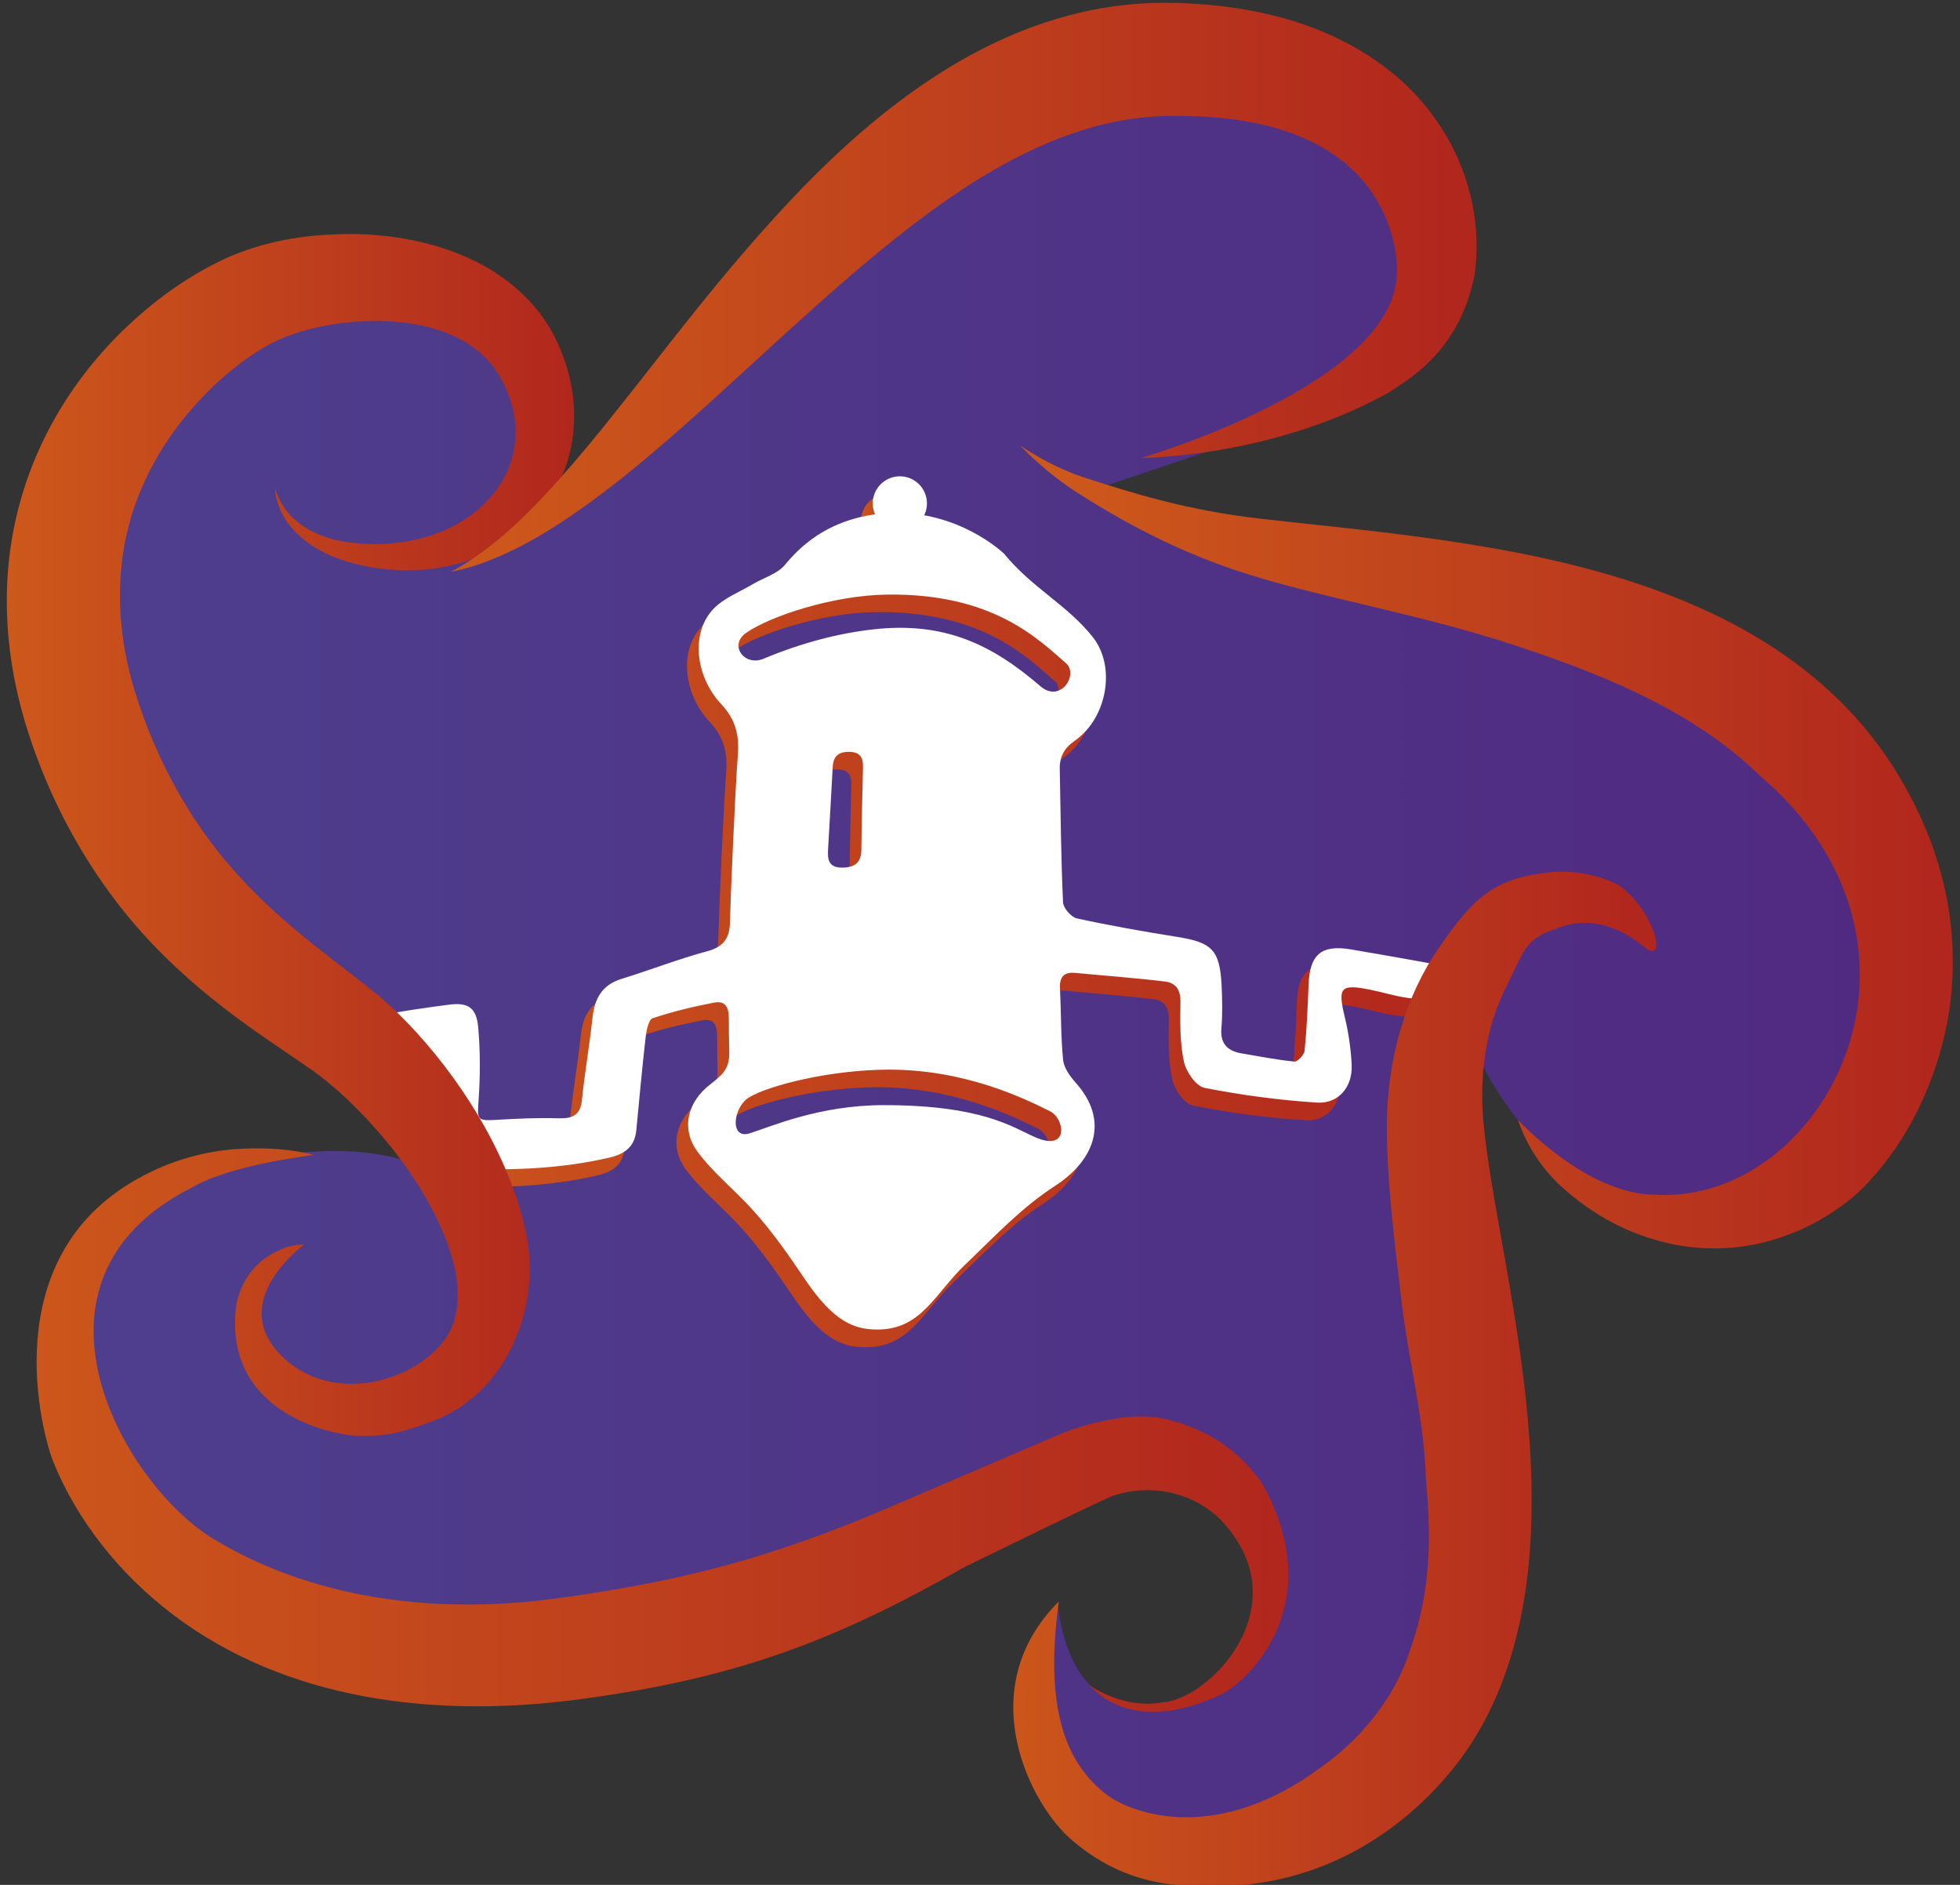
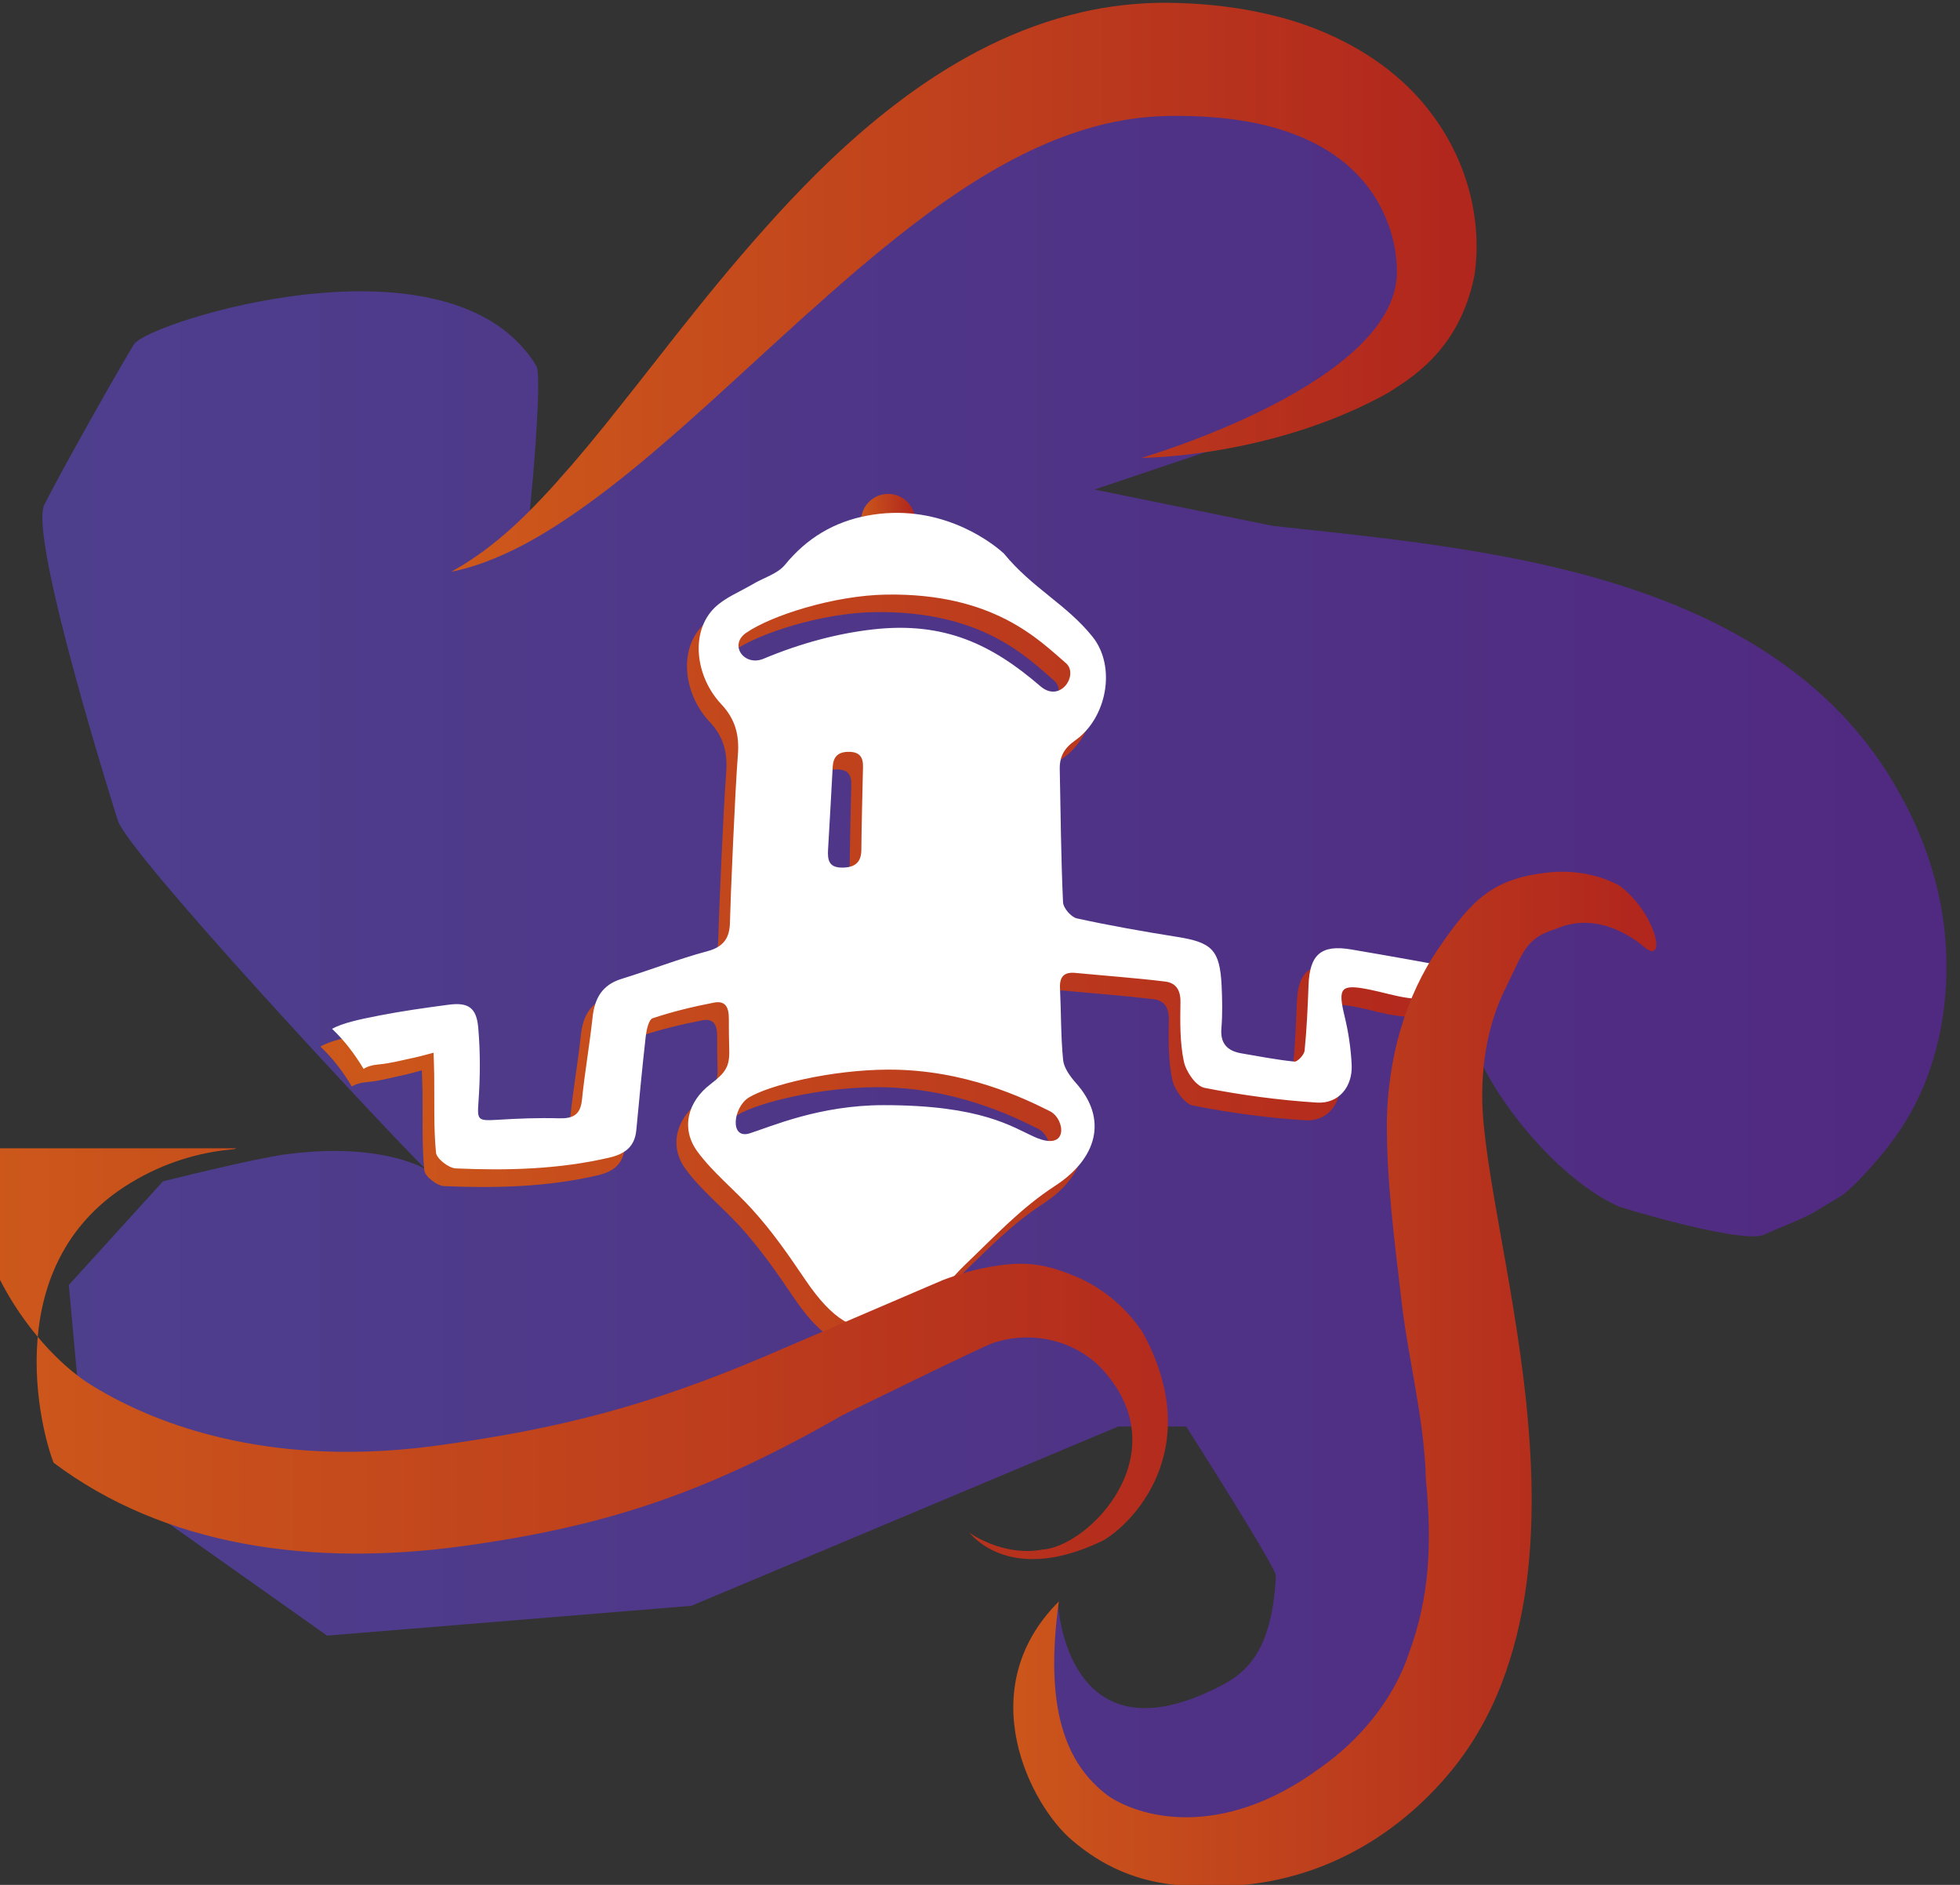
<svg xmlns="http://www.w3.org/2000/svg" xmlns:xlink="http://www.w3.org/1999/xlink" version="1.1" id="Capa_1" x="0px" y="0px" width="52px" height="50px" viewBox="0 0 52 50" xml:space="preserve">
  <rect x="0" y="0" width="52" height="50" fill="#333333" stroke="none" />
  <g>
    <g>
      <defs>
        <path id="SVGID_1_" d="M27.573,1.629c-0.289,0.144-4.688,3.029-4.905,3.174c-0.215,0.145-5.288,5.193-5.288,5.193l-2.52,2.681     l-0.835,1.222l0.113-1.222c0,0,0.241-2.723,0.092-2.97C11.966,5.98,3.917,8.553,3.557,9.13c-0.361,0.577-1.947,3.39-2.38,4.257     c-0.433,0.869,1.947,8.372,1.947,8.372c0.276,0.896,7.193,8.296,8.169,9.257c0,0-1.156-0.729-3.694-0.398     c-0.875,0.115-3.276,0.72-3.276,0.72l-2.497,2.748l0.434,4.761l6.418,4.541l9.665-0.791l11.323-4.756h1.805     c0,0,2.389,3.744,2.379,3.96c-0.107,2.247-0.972,2.69-1.711,3.042c-3.828,1.817-4.062-2.24-4.062-2.24s-2.262,2.973,0.223,5.414     c0.21,0.207,2.407,1.213,2.407,1.213s3.665-0.194,6.749-3.789c0.159-0.188,1.298-5.586,1.349-5.803     c0.047-0.217-0.916-7.298-0.916-7.298l0.145-5.827c0,0,0.373-0.56,1.143,1.387c0.543,1.371,2.215,3.41,3.758,4.098     c-0.049-0.008,0.603,0.195,1.391,0.4c0.971,0.25,2.15,0.5,2.473,0.355c0.287-0.139,1.115-0.447,1.391-0.633     c0.14-0.094,0.576-0.335,0.717-0.438c0.152-0.125,0.277-0.24,0.402-0.369c0.975-1.014,1.661-1.994,2.055-3.478     c0.389-1.474,0.384-3.176-0.109-4.785c-0.24-0.804-0.598-1.58-1.029-2.304c-0.433-0.726-0.986-1.436-1.613-2.047     c-1.264-1.232-2.738-2.062-4.166-2.646c-1.437-0.586-2.846-0.949-4.178-1.219c-2.453-0.485-4.648-0.678-6.514-0.886l-4.717-0.962     l3.691-1.244c0,0-0.092-0.132,3.018-1.424c3.105-1.293,2.291-2.918,2.436-3.089c0.145-0.169-1.369-3.363-1.658-3.868     c-0.289-0.504-3.533-1.803-4.039-2.236c-0.105-0.09-0.373-0.127-0.729-0.127C30.412,0.997,27.8,1.515,27.573,1.629" />
      </defs>
      <clipPath id="SVGID_2_">
        <use xlink:href="#SVGID_1_" overflow="visible" />
      </clipPath>
      <linearGradient id="SVGID_3_" gradientUnits="userSpaceOnUse" x1="-655.456" y1="313.132" x2="-655.3" y2="313.132" gradientTransform="matrix(324.939 0 0 -324.939 212984.125 101773.828)">
        <stop offset="0" style="stop-color:#4E408E" />
        <stop offset="1" style="stop-color:#502980" />
      </linearGradient>
      <rect x="0.744" y="0.997" clip-path="url(#SVGID_2_)" fill="url(#SVGID_3_)" width="51.001" height="48.231" />
    </g>
  </g>
  <g>
    <g>
      <defs>
        <path id="SVGID_4_" d="M19.561,29.579c0.542-0.33,2.178-0.733,3.692-0.739c2.04-0.006,3.621,0.768,4.291,1.104     c0.401,0.199,0.521,1.095-0.397,0.688c-0.604-0.266-1.406-0.847-4.009-0.847c-1.709,0-2.991,0.569-3.556,0.747     c-0.048,0.016-0.09,0.021-0.129,0.021C19.059,30.553,19.174,29.812,19.561,29.579 M22.017,23.481     c-0.347-0.003-0.375-0.217-0.359-0.479c0.042-0.73,0.084-1.461,0.123-2.191c0.014-0.269,0.142-0.399,0.418-0.4     c0.285-0.002,0.395,0.13,0.386,0.406c-0.01,0.358-0.042,1.822-0.043,2.196c-0.002,0.344-0.188,0.469-0.511,0.469     C22.027,23.481,22.021,23.481,22.017,23.481 M19.481,17.255c0.658-0.458,2.325-0.994,3.714-1.017     c2.873-0.047,4.079,1.225,4.772,1.816c0.354,0.3-0.14,1.076-0.673,0.615c-1.284-1.107-2.55-1.724-4.45-1.507     c-0.924,0.105-1.904,0.362-2.895,0.777c-0.078,0.033-0.152,0.047-0.223,0.047C19.33,17.987,19.09,17.528,19.481,17.255      M22.704,14.143c-0.88,0.165-1.609,0.594-2.188,1.306c-0.198,0.242-0.567,0.342-0.854,0.513c-0.345,0.204-0.742,0.357-1.02,0.632     c-0.646,0.643-0.504,1.822,0.184,2.553c0.383,0.407,0.48,0.834,0.44,1.351c-0.071,0.883-0.199,3.842-0.211,4.438     c-0.006,0.399-0.158,0.646-0.593,0.761c-0.77,0.207-1.516,0.502-2.28,0.734c-0.519,0.159-0.716,0.519-0.771,1.024     c-0.079,0.729-0.206,1.453-0.281,2.183c-0.041,0.4-0.238,0.504-0.611,0.492c-0.544-0.015-1.092,0.008-1.636,0.041     c-0.535,0.033-0.532,0.006-0.497-0.507c0.046-0.642,0.047-1.295-0.008-1.937c-0.046-0.539-0.271-0.679-0.794-0.609     c-0.608,0.082-1.217,0.166-1.819,0.283C9.167,27.52,8.773,27.609,8.5,27.762c0.331,0.311,0.602,0.67,0.835,1.059     c0.104-0.064,0.234-0.102,0.398-0.116c0.318-0.026,0.631-0.113,0.946-0.181c0.172-0.035,0.342-0.086,0.514-0.131     c0.005,0.195,0.014,0.391,0.017,0.584c0.008,0.689-0.019,1.383,0.047,2.068c0.015,0.16,0.335,0.411,0.524,0.419     c1.364,0.058,2.728,0.026,4.069-0.284c0.418-0.099,0.68-0.289,0.722-0.732c0.078-0.831,0.155-1.66,0.25-2.49     c0.02-0.169,0.077-0.441,0.182-0.477c0.53-0.176,1.076-0.309,1.624-0.414c0.289-0.057,0.399,0.094,0.399,0.422     c0,0.271,0.001,0.559,0.01,0.828c0.012,0.447-0.096,0.604-0.498,0.914c-0.604,0.461-0.796,1.174-0.344,1.789     c0.412,0.558,0.98,1.01,1.445,1.521c0.546,0.604,0.958,1.2,1.409,1.865c0.767,1.137,1.311,1.332,1.924,1.332     c1.165,0,1.518-0.954,2.322-1.721c0.845-0.806,1.487-1.504,2.395-2.097c1.086-0.707,1.416-1.756,0.541-2.731     c-0.151-0.168-0.313-0.391-0.334-0.603c-0.062-0.626-0.049-1.259-0.084-1.888c-0.017-0.307,0.097-0.45,0.408-0.42     c0.795,0.074,1.592,0.133,2.383,0.228c0.285,0.034,0.414,0.226,0.406,0.548c-0.009,0.524-0.017,1.065,0.09,1.574     c0.055,0.27,0.319,0.652,0.547,0.698c0.982,0.194,1.984,0.329,2.985,0.392c0.578,0.035,0.947-0.422,0.919-1.002     c-0.02-0.422-0.08-0.85-0.181-1.261c-0.194-0.793-0.118-0.892,0.677-0.729c0.335,0.067,0.663,0.172,1,0.215     c0.424,0.057,0.846,0.104,1.27,0.147c0.142-0.288,0.293-0.571,0.451-0.851c-1.072-0.211-2.149-0.404-3.229-0.588     c-0.801-0.135-1.104,0.138-1.133,0.951c-0.022,0.578-0.047,1.158-0.104,1.733c-0.012,0.108-0.186,0.297-0.269,0.289     c-0.474-0.046-0.943-0.138-1.414-0.22c-0.372-0.064-0.562-0.262-0.526-0.672c0.032-0.371,0.023-0.75,0.006-1.125     c-0.049-0.942-0.252-1.143-1.176-1.29c-0.893-0.142-1.781-0.298-2.665-0.491c-0.151-0.033-0.358-0.273-0.364-0.426     c-0.056-1.174-0.063-2.351-0.088-3.527c-0.008-0.332,0.114-0.563,0.403-0.765c0.845-0.591,1.106-1.956,0.464-2.754     c-0.697-0.869-1.593-1.283-2.351-2.208c-0.368-0.334-1.409-1.078-2.841-1.078C23.233,14.071,22.974,14.093,22.704,14.143" />
      </defs>
      <clipPath id="SVGID_5_">
        <use xlink:href="#SVGID_4_" overflow="visible" />
      </clipPath>
      <linearGradient id="SVGID_6_" gradientUnits="userSpaceOnUse" x1="-654.628" y1="315.455" x2="-654.473" y2="315.455" gradientTransform="matrix(194.713 0 0 194.713 127473.406 -61398.328)">
        <stop offset="0" style="stop-color:#CD581B" />
        <stop offset="0.616" style="stop-color:#BB3A1D" />
        <stop offset="1" style="stop-color:#B1261D" />
      </linearGradient>
      <rect x="8.5" y="14.071" clip-path="url(#SVGID_5_)" fill="url(#SVGID_6_)" width="30.266" height="21.667" />
    </g>
  </g>
  <g>
    <g>
      <defs>
        <path id="SVGID_7_" d="M22.844,13.821c0,0.397,0.322,0.719,0.719,0.719s0.719-0.322,0.719-0.719c0-0.397-0.322-0.719-0.719-0.719     S22.844,13.424,22.844,13.821" />
      </defs>
      <clipPath id="SVGID_8_">
        <use xlink:href="#SVGID_7_" overflow="visible" />
      </clipPath>
      <linearGradient id="SVGID_9_" gradientUnits="userSpaceOnUse" x1="-615.499" y1="351.127" x2="-615.343" y2="351.127" gradientTransform="matrix(9.25 0 0 9.25 5716.203 -3234.102)">
        <stop offset="0" style="stop-color:#CD581B" />
        <stop offset="0.616" style="stop-color:#BB3A1D" />
        <stop offset="1" style="stop-color:#B1261D" />
      </linearGradient>
      <rect x="22.844" y="13.102" clip-path="url(#SVGID_8_)" fill="url(#SVGID_9_)" width="1.438" height="1.438" />
    </g>
  </g>
  <g>
    <g>
      <defs>
        <rect id="SVGID_10_" x="-2.318" y="-1.938" width="55.493" height="54.25" />
      </defs>
      <clipPath id="SVGID_11_">
        <use xlink:href="#SVGID_10_" overflow="visible" />
      </clipPath>
      <path clip-path="url(#SVGID_11_)" fill="#FFFFFF" d="M35.848,25.186c-0.801-0.136-1.103,0.138-1.132,0.951    c-0.021,0.578-0.047,1.157-0.104,1.733c-0.01,0.108-0.186,0.298-0.268,0.291c-0.476-0.048-0.943-0.14-1.414-0.22    c-0.373-0.066-0.562-0.264-0.525-0.672c0.031-0.375,0.022-0.752,0.005-1.127c-0.048-0.942-0.253-1.142-1.177-1.289    c-0.893-0.142-1.781-0.298-2.664-0.491c-0.151-0.033-0.359-0.274-0.366-0.426c-0.054-1.175-0.063-2.351-0.087-3.527    c-0.008-0.333,0.115-0.562,0.404-0.764c0.844-0.591,1.105-1.956,0.465-2.755c-0.698-0.868-1.594-1.282-2.352-2.208    c-0.432-0.392-1.789-1.347-3.619-1.005c-0.88,0.164-1.608,0.594-2.188,1.306c-0.198,0.241-0.567,0.342-0.854,0.513    c-0.345,0.204-0.742,0.357-1.02,0.632c-0.646,0.643-0.503,1.822,0.185,2.553c0.382,0.407,0.48,0.834,0.439,1.351    c-0.071,0.882-0.198,3.841-0.21,4.438c-0.007,0.398-0.159,0.645-0.593,0.761c-0.771,0.206-1.517,0.5-2.281,0.735    c-0.519,0.159-0.716,0.518-0.771,1.023c-0.079,0.729-0.206,1.453-0.281,2.183c-0.04,0.402-0.238,0.503-0.611,0.493    c-0.544-0.016-1.092,0.006-1.636,0.04c-0.535,0.032-0.532,0.006-0.497-0.505c0.046-0.645,0.048-1.295-0.008-1.938    c-0.046-0.539-0.271-0.68-0.794-0.609c-0.608,0.08-1.217,0.166-1.819,0.283c-0.598,0.115-0.991,0.207-1.265,0.355    c0.331,0.314,0.602,0.673,0.836,1.062c0.104-0.064,0.233-0.104,0.397-0.117c0.319-0.029,0.631-0.114,0.946-0.18    c0.173-0.037,0.343-0.088,0.514-0.131c0.005,0.193,0.015,0.387,0.017,0.582c0.009,0.69-0.018,1.385,0.047,2.068    c0.016,0.16,0.335,0.41,0.524,0.419c1.364,0.06,2.728,0.026,4.069-0.285c0.418-0.097,0.68-0.287,0.722-0.731    c0.079-0.83,0.156-1.662,0.25-2.488c0.02-0.17,0.079-0.443,0.182-0.479c0.53-0.176,1.076-0.309,1.624-0.414    c0.289-0.056,0.399,0.094,0.399,0.422c0,0.271,0.002,0.558,0.01,0.828c0.014,0.446-0.096,0.605-0.498,0.914    c-0.604,0.459-0.796,1.176-0.344,1.789c0.413,0.559,0.979,1.01,1.444,1.523c0.547,0.602,0.958,1.199,1.409,1.865    c0.767,1.135,1.311,1.33,1.924,1.33c1.165,0,1.519-0.953,2.322-1.719c0.845-0.808,1.485-1.505,2.395-2.097    c1.087-0.708,1.417-1.756,0.54-2.731c-0.15-0.17-0.312-0.392-0.334-0.604c-0.062-0.627-0.051-1.26-0.082-1.889    c-0.018-0.307,0.095-0.451,0.409-0.42c0.793,0.076,1.589,0.133,2.38,0.229c0.283,0.034,0.413,0.225,0.406,0.547    c-0.008,0.525-0.017,1.064,0.091,1.576c0.057,0.266,0.317,0.65,0.547,0.697c0.983,0.193,1.985,0.328,2.985,0.391    c0.578,0.035,0.947-0.422,0.92-1.001c-0.021-0.423-0.082-0.851-0.182-1.263c-0.193-0.793-0.119-0.891,0.678-0.729    c0.332,0.067,0.662,0.172,0.998,0.217c0.424,0.055,0.847,0.104,1.271,0.146c0.142-0.288,0.293-0.571,0.452-0.851    C38.004,25.562,36.926,25.369,35.848,25.186 M19.792,16.79c0.659-0.458,2.325-0.994,3.713-1.017    c2.874-0.048,4.078,1.224,4.772,1.815c0.353,0.301-0.141,1.076-0.674,0.616c-1.284-1.107-2.549-1.724-4.45-1.507    c-0.923,0.105-1.903,0.362-2.895,0.777C19.745,17.689,19.332,17.109,19.792,16.79 M22.852,22.546    c-0.001,0.349-0.193,0.472-0.524,0.469c-0.347-0.004-0.374-0.217-0.359-0.48c0.042-0.73,0.085-1.461,0.123-2.191    c0.014-0.269,0.142-0.399,0.419-0.4c0.285-0.002,0.394,0.13,0.385,0.407C22.885,20.708,22.854,22.172,22.852,22.546     M27.456,30.164c-0.604-0.268-1.406-0.848-4.01-0.848c-1.709,0-2.991,0.57-3.556,0.748c-0.54,0.17-0.442-0.695-0.019-0.953    c0.542-0.327,2.178-0.732,3.692-0.737c2.041-0.007,3.621,0.767,4.292,1.103C28.255,29.675,28.373,30.568,27.456,30.164" />
    </g>
    <g>
      <defs>
-         <rect id="SVGID_12_" x="-2.318" y="-1.938" width="55.493" height="54.25" />
-       </defs>
+         </defs>
      <clipPath id="SVGID_13_">
        <use xlink:href="#SVGID_12_" overflow="visible" />
      </clipPath>
      <path clip-path="url(#SVGID_13_)" fill="#FFFFFF" d="M24.592,13.354c0,0.397-0.321,0.72-0.719,0.72    c-0.396,0-0.719-0.323-0.719-0.72s0.323-0.719,0.719-0.719C24.271,12.635,24.592,12.957,24.592,13.354" />
    </g>
  </g>
  <g>
    <g>
      <defs>
        <path id="SVGID_14_" d="M8.066,33.01L8.066,33.01L8.066,33.01 M8.066,33.009C8.066,33.008,8.066,33.008,8.066,33.009     C8.066,33.008,8.066,33.008,8.066,33.009 M6.079,6.812C4.997,7.301,4.085,7.968,3.244,8.783     c-0.832,0.815-1.563,1.792-2.101,2.912c-0.541,1.117-0.875,2.376-0.946,3.661c-0.075,1.286,0.104,2.58,0.466,3.797     c0.719,2.389,2.012,4.558,3.696,6.208c0.831,0.827,1.734,1.521,2.602,2.124l1.244,0.851c0.341,0.235,0.676,0.515,0.994,0.812     c1.263,1.203,2.295,2.668,2.747,4.053c0.222,0.691,0.268,1.346,0.094,1.859c-0.354,1.229-2.721,2.348-4.332,1.117     c-1.892-1.503,0.304-3.109,0.359-3.164c-0.004,0.002-0.014,0.002-0.031,0c-0.078,0-0.299-0.002-0.627,0.15     c-0.411,0.189-0.928,0.543-1.135,1.414c-0.399,2.873,2.477,3.492,3.25,3.513c0.785,0.019,1.228-0.118,2.028-0.42     c0.785-0.308,1.559-0.961,2.03-1.95c0.474-0.98,0.575-2.046,0.372-3.025c-0.185-0.883-0.55-1.825-1.098-2.809     c-0.5-0.887-1.104-1.73-1.833-2.527c-0.366-0.398-0.766-0.785-1.226-1.148l-1.206-0.938c-0.779-0.606-1.505-1.229-2.154-1.928     c-1.302-1.38-2.285-3.122-2.872-5.047c-0.567-1.882-0.507-3.764,0.21-5.387c0.35-0.811,0.849-1.558,1.44-2.208     C5.8,10.055,6.501,9.484,7.176,9.12c0.621-0.33,1.472-0.526,2.251-0.587c0.79-0.059,1.567,0.011,2.221,0.229     c0.657,0.215,1.177,0.575,1.509,1.064c0.34,0.501,0.54,1.139,0.521,1.695c-0.008,0.569-0.219,1.111-0.559,1.543     c-0.338,0.436-0.793,0.763-1.268,0.979c-0.958,0.43-1.979,0.448-2.74,0.323c-0.771-0.132-1.296-0.51-1.538-0.854     c-0.248-0.344-0.271-0.592-0.279-0.587c0.01-0.003-0.023,0.239,0.167,0.653c0.183,0.412,0.688,0.949,1.523,1.244     c0.413,0.151,0.892,0.253,1.422,0.292c0.536,0.04,1.137,0.01,1.766-0.169c0.625-0.177,1.285-0.502,1.852-1.047     c0.566-0.536,1.022-1.317,1.16-2.221c0.138-0.913-0.021-1.857-0.476-2.756c-0.464-0.918-1.333-1.659-2.287-2.079     c-0.96-0.434-1.999-0.616-3.055-0.635C8.307,6.208,7.237,6.324,6.079,6.812" />
      </defs>
      <clipPath id="SVGID_15_">
        <use xlink:href="#SVGID_14_" overflow="visible" />
      </clipPath>
      <linearGradient id="SVGID_16_" gradientUnits="userSpaceOnUse" x1="-651.765" y1="310.922" x2="-651.609" y2="310.922" gradientTransform="matrix(96.85 0 0 -96.85 63123.84 30134.996)">
        <stop offset="0" style="stop-color:#CD581B" />
        <stop offset="0.616" style="stop-color:#BB3A1D" />
        <stop offset="1" style="stop-color:#B1261D" />
      </linearGradient>
-       <rect x="0.121" y="6.208" clip-path="url(#SVGID_15_)" fill="url(#SVGID_16_)" width="15.202" height="31.897" />
    </g>
  </g>
  <g>
    <g>
      <defs>
        <path id="SVGID_17_" d="M30.279,12.147L30.279,12.147 M28.665,0.332c-1.722,0.401-3.21,1.209-4.464,2.105     c-1.259,0.905-2.312,1.906-3.243,2.892c-1.855,1.979-3.26,3.889-4.492,5.425c-1.218,1.547-2.266,2.727-3.1,3.435     c-0.83,0.713-1.407,0.972-1.4,0.98c-0.007-0.01,0.625-0.079,1.659-0.585c1.035-0.497,2.406-1.458,3.93-2.779     c1.535-1.308,3.234-2.972,5.165-4.627c1.925-1.63,4.146-3.317,6.627-3.897c0.625-0.144,1.217-0.21,1.858-0.207     c0.659,0,1.293,0.045,1.886,0.151c1.188,0.207,2.188,0.664,2.875,1.36c0.688,0.682,1.077,1.651,1.092,2.523     c0.164,3.02-6.75,5.031-6.777,5.039c0.019-0.003,3.455-0.004,6.556-1.731c0.458-0.313,1.882-1.046,2.285-3.131     c0.206-1.451-0.187-3.05-1.214-4.362c-1.023-1.32-2.613-2.163-4.213-2.533c-0.805-0.193-1.622-0.285-2.438-0.311     c-0.114-0.004-0.231-0.006-0.349-0.006C30.175,0.074,29.398,0.158,28.665,0.332" />
      </defs>
      <clipPath id="SVGID_18_">
        <use xlink:href="#SVGID_17_" overflow="visible" />
      </clipPath>
      <linearGradient id="SVGID_19_" gradientUnits="userSpaceOnUse" x1="-654.47" y1="311.846" x2="-654.314" y2="311.846" gradientTransform="matrix(175.039 0 0 -175.039 114569.398 54592.742)">
        <stop offset="0" style="stop-color:#CD581B" />
        <stop offset="0.616" style="stop-color:#BB3A1D" />
        <stop offset="1" style="stop-color:#B1261D" />
      </linearGradient>
      <rect x="11.959" y="0.074" clip-path="url(#SVGID_18_)" fill="url(#SVGID_19_)" width="27.368" height="15.096" />
    </g>
  </g>
  <g>
    <g>
      <defs>
        <path id="SVGID_20_" d="M41.007,23.152c-1.403,0.167-1.96,0.717-2.832,1.991c-0.887,1.278-1.352,2.916-1.381,4.593     c-0.008,1.66,0.209,3.193,0.39,4.791c0.187,1.589,0.605,3.115,0.646,4.717c0.163,1.689,0.102,3.113-0.446,4.6     c-0.418,1.271-1.353,2.35-2.36,3.053c-2.688,1.975-4.853,1.271-5.625,0.74c-1.144-0.854-1.694-2.343-1.307-5.156     c-2.349,2.344-0.742,5.426,0.364,6.347c1.649,1.403,3.285,1.207,4.36,1.188c3.104-0.227,4.949-2.177,5.561-2.892     c0.615-0.709,1.104-1.547,1.446-2.425c0.69-1.768,0.85-3.645,0.806-5.456c-0.052-1.819-0.306-3.527-0.578-5.13     c-0.268-1.586-0.587-3.127-0.701-4.43c-0.102-1.277,0.102-2.49,0.592-3.467c0.483-0.973,0.525-1.331,1.346-1.578     c1.154-0.504,2.165,0.342,2.32,0.473c0.644,0.535,0.322-0.908-0.646-1.619c-0.441-0.24-0.975-0.369-1.521-0.369     C41.296,23.125,41.15,23.134,41.007,23.152" />
      </defs>
      <clipPath id="SVGID_21_">
        <use xlink:href="#SVGID_20_" overflow="visible" />
      </clipPath>
      <linearGradient id="SVGID_22_" gradientUnits="userSpaceOnUse" x1="-653.701" y1="311.996" x2="-653.546" y2="311.996" gradientTransform="matrix(109.733 0 0 -109.733 71759.281 34272.875)">
        <stop offset="0" style="stop-color:#CD581B" />
        <stop offset="0.616" style="stop-color:#BB3A1D" />
        <stop offset="1" style="stop-color:#B1261D" />
      </linearGradient>
      <rect x="25.743" y="23.125" clip-path="url(#SVGID_21_)" fill="url(#SVGID_22_)" width="18.507" height="27.104" />
    </g>
  </g>
  <g>
    <g>
      <defs>
-         <path id="SVGID_23_" d="M8.329,30.63c0.001-0.001,0.002-0.001,0.002-0.002C8.331,30.628,8.329,30.629,8.329,30.63 M8.331,30.628     L8.331,30.628L8.331,30.628 M6.16,30.488c-0.708,0.068-1.596,0.263-2.525,0.791c-3.785,2.121-2.521,6.763-2.212,7.523     c0.622,1.516,1.73,2.948,3.195,4.051c2.942,2.211,6.839,2.764,10.854,2.211c4.022-0.547,6.658-1.521,10.099-3.485     c0,0,3.701-1.817,3.975-1.905c1.093-0.359,2.235-0.021,2.907,0.715c2.029,2.241-0.381,4.698-1.609,4.768     c-0.91,0.174-1.73-0.305-1.932-0.449c0.182,0.204,1.21,1.328,3.525,0.221c0.729-0.391,2.799-2.385,1.074-5.533     c-0.408-0.617-1.037-1.19-1.846-1.512c-0.803-0.33-1.355-0.382-2.213-0.225c-0.432,0.076-0.854,0.199-1.258,0.355l-4.803,2.059     c-2.956,1.242-5.29,1.883-8.738,2.343c-4.862,0.628-7.878-0.897-9.081-1.651c-2.355-1.506-5.327-6.802-0.499-9.254     c1.08-0.634,3.179-0.85,3.254-0.879c-0.019,0.002-0.159-0.041-0.417-0.085c-0.248-0.042-0.606-0.084-1.071-0.084     C6.635,30.461,6.407,30.471,6.16,30.488" />
+         <path id="SVGID_23_" d="M8.329,30.63c0.001-0.001,0.002-0.001,0.002-0.002C8.331,30.628,8.329,30.629,8.329,30.63 M8.331,30.628     L8.331,30.628L8.331,30.628 M6.16,30.488c-0.708,0.068-1.596,0.263-2.525,0.791c-3.785,2.121-2.521,6.763-2.212,7.523     c2.942,2.211,6.839,2.764,10.854,2.211c4.022-0.547,6.658-1.521,10.099-3.485     c0,0,3.701-1.817,3.975-1.905c1.093-0.359,2.235-0.021,2.907,0.715c2.029,2.241-0.381,4.698-1.609,4.768     c-0.91,0.174-1.73-0.305-1.932-0.449c0.182,0.204,1.21,1.328,3.525,0.221c0.729-0.391,2.799-2.385,1.074-5.533     c-0.408-0.617-1.037-1.19-1.846-1.512c-0.803-0.33-1.355-0.382-2.213-0.225c-0.432,0.076-0.854,0.199-1.258,0.355l-4.803,2.059     c-2.956,1.242-5.29,1.883-8.738,2.343c-4.862,0.628-7.878-0.897-9.081-1.651c-2.355-1.506-5.327-6.802-0.499-9.254     c1.08-0.634,3.179-0.85,3.254-0.879c-0.019,0.002-0.159-0.041-0.417-0.085c-0.248-0.042-0.606-0.084-1.071-0.084     C6.635,30.461,6.407,30.471,6.16,30.488" />
      </defs>
      <clipPath id="SVGID_24_">
        <use xlink:href="#SVGID_23_" overflow="visible" />
      </clipPath>
      <linearGradient id="SVGID_25_" gradientUnits="userSpaceOnUse" x1="-654.646" y1="313.006" x2="-654.491" y2="313.006" gradientTransform="matrix(213.637 0 0 -213.637 139857.844 66907.578)">
        <stop offset="0" style="stop-color:#CD581B" />
        <stop offset="0.616" style="stop-color:#BB3A1D" />
        <stop offset="1" style="stop-color:#B1261D" />
      </linearGradient>
      <rect x="-0.15" y="30.461" clip-path="url(#SVGID_24_)" fill="url(#SVGID_25_)" width="35.386" height="15.573" />
    </g>
  </g>
  <g>
    <g>
      <defs>
-         <path id="SVGID_26_" d="M40.27,29.711L40.27,29.711L40.27,29.711L40.27,29.711 M28.684,13.134     c0.969,0.613,2.515,1.509,4.445,2.105c1.926,0.608,4.241,0.995,6.676,1.756c2.409,0.771,5.02,1.764,6.859,3.557     c5.372,4.56,1.721,11.379-2.725,11.141c-0.926,0.004-1.842-0.493-2.525-0.991c-0.67-0.487-1.12-0.976-1.145-0.992     c0.021,0.022,0.252,0.892,1.068,1.685c0.42,0.396,0.993,0.844,1.775,1.201c0.777,0.348,1.787,0.611,2.938,0.491     c0.574-0.058,1.171-0.219,1.755-0.481c0.289-0.137,0.578-0.291,0.853-0.479c0.143-0.09,0.269-0.19,0.407-0.294     c0.154-0.123,0.287-0.248,0.414-0.375c0.972-1.016,1.658-2.275,2.053-3.76c0.39-1.475,0.383-3.175-0.11-4.784     c-0.239-0.804-0.597-1.58-1.028-2.305c-0.433-0.727-0.986-1.435-1.613-2.046c-1.264-1.234-2.736-2.062-4.166-2.646     c-1.436-0.587-2.846-0.949-4.176-1.219c-2.668-0.526-5.035-0.708-6.998-0.94c-1.961-0.214-3.518-0.72-4.562-1.054     c-1.033-0.32-1.796-0.881-1.816-0.884C27.081,11.825,27.712,12.532,28.684,13.134 M27.062,11.819L27.062,11.819L27.062,11.819     L27.062,11.819" />
-       </defs>
+         </defs>
      <clipPath id="SVGID_27_">
        <use xlink:href="#SVGID_26_" overflow="visible" />
      </clipPath>
      <linearGradient id="SVGID_28_" gradientUnits="userSpaceOnUse" x1="-654.732" y1="312.137" x2="-654.577" y2="312.137" gradientTransform="matrix(159.214 0 0 -159.214 104269.438 49719.109)">
        <stop offset="0" style="stop-color:#CD581B" />
        <stop offset="0.616" style="stop-color:#BB3A1D" />
        <stop offset="1" style="stop-color:#B1261D" />
      </linearGradient>
      <rect x="27.062" y="11.819" clip-path="url(#SVGID_27_)" fill="url(#SVGID_28_)" width="24.975" height="21.389" />
    </g>
  </g>
</svg>